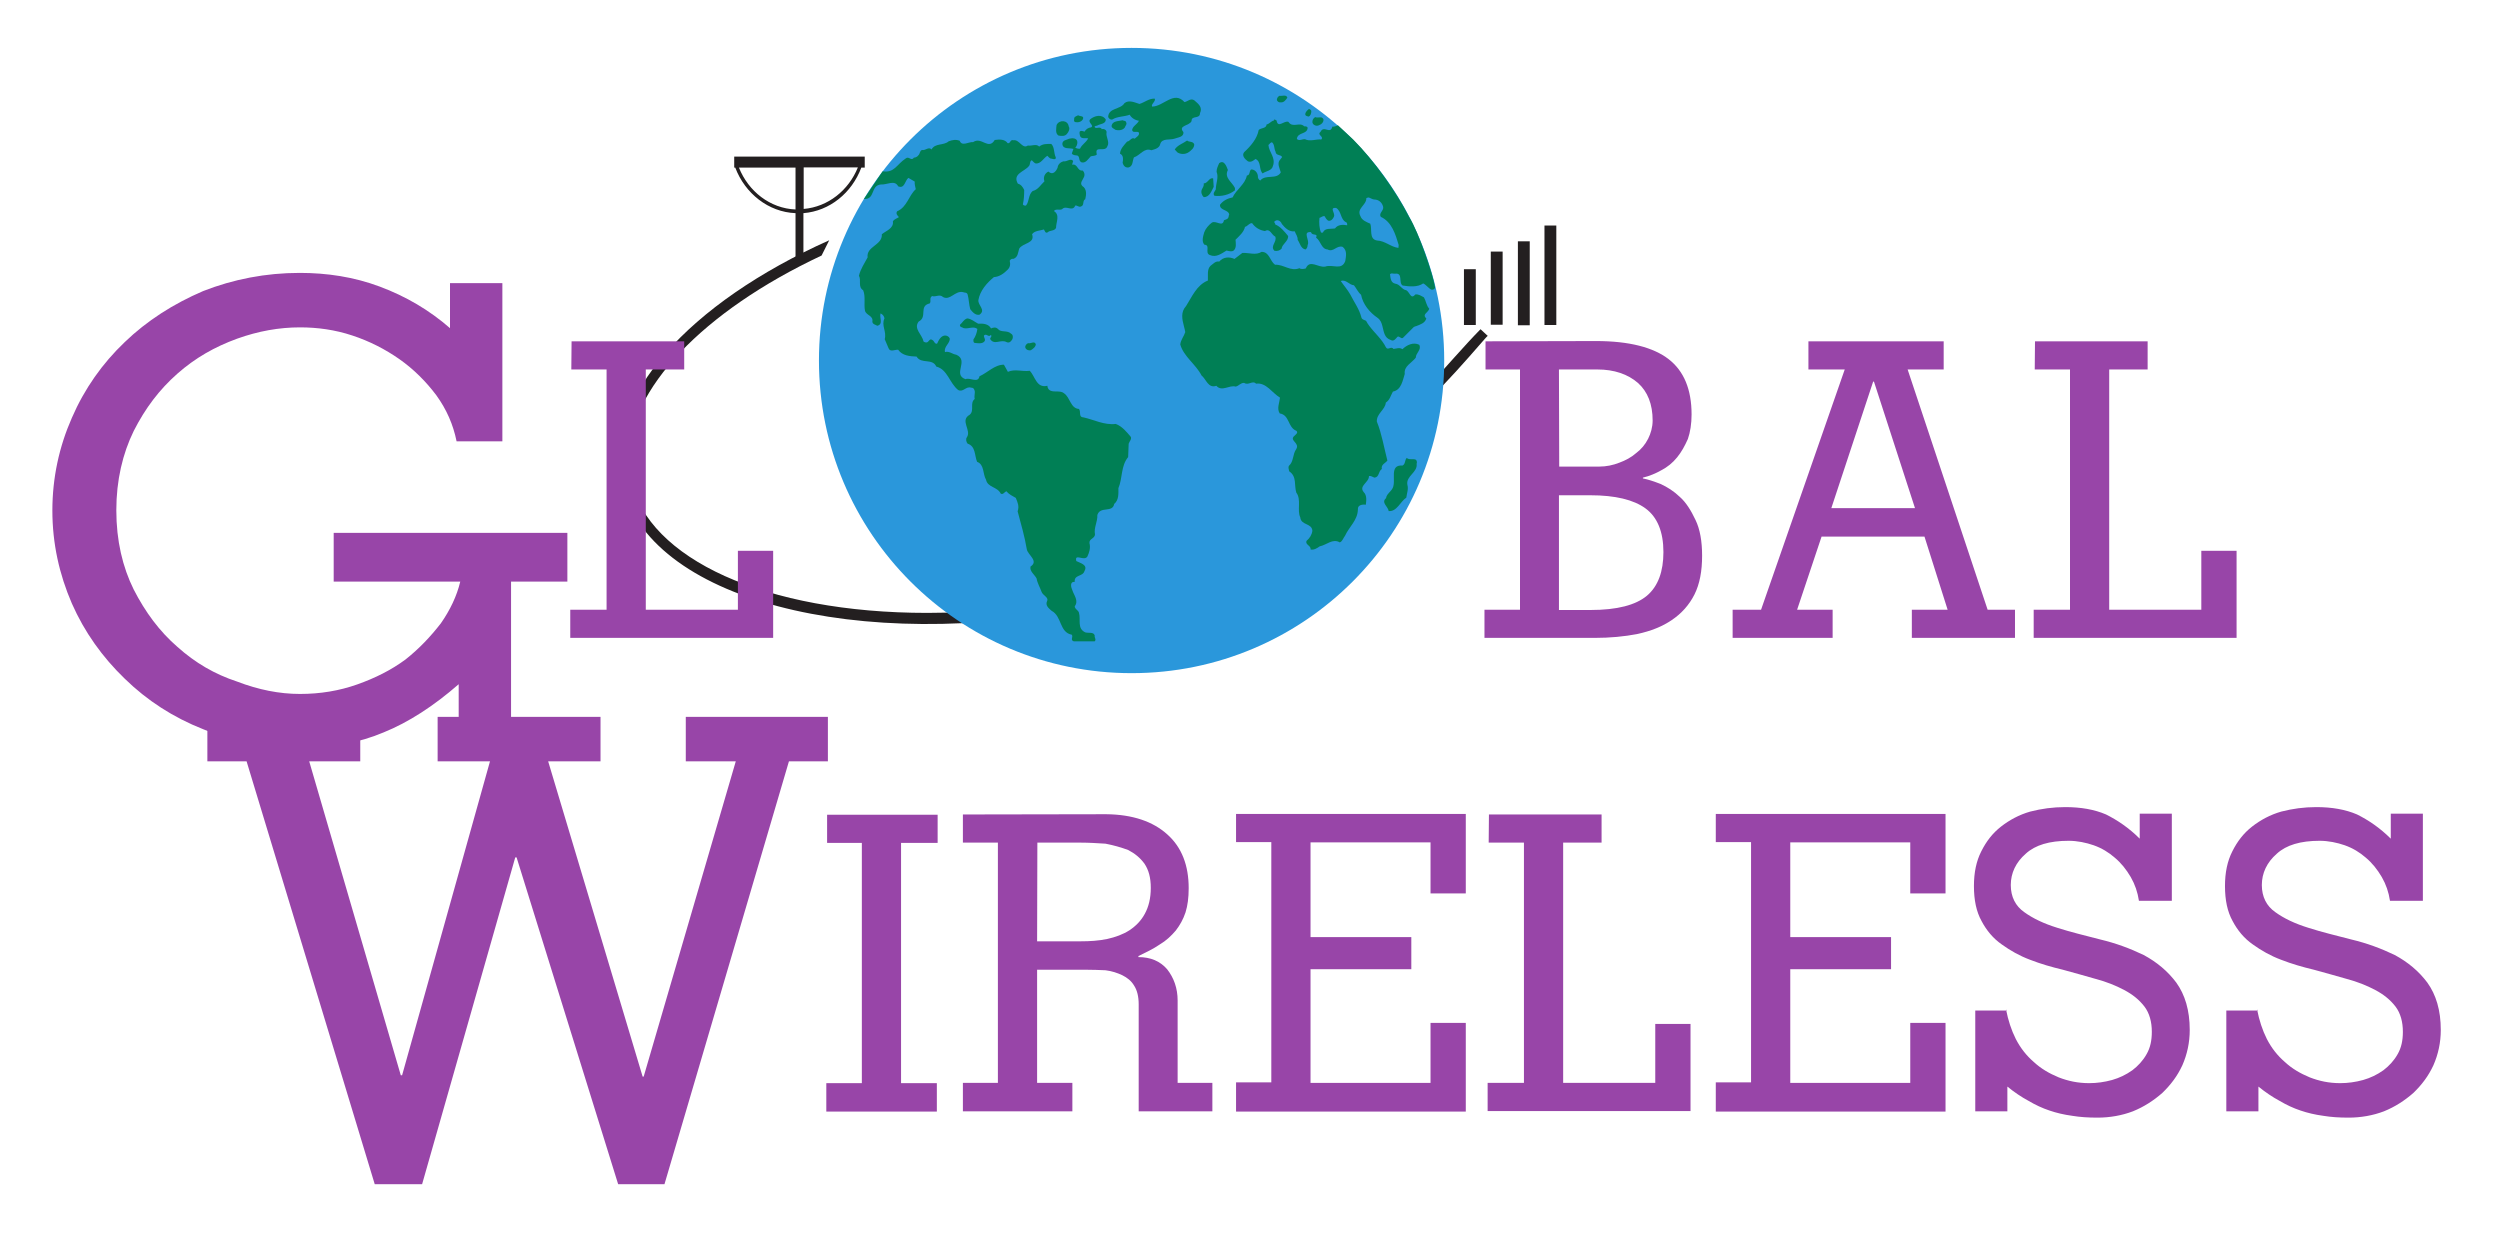
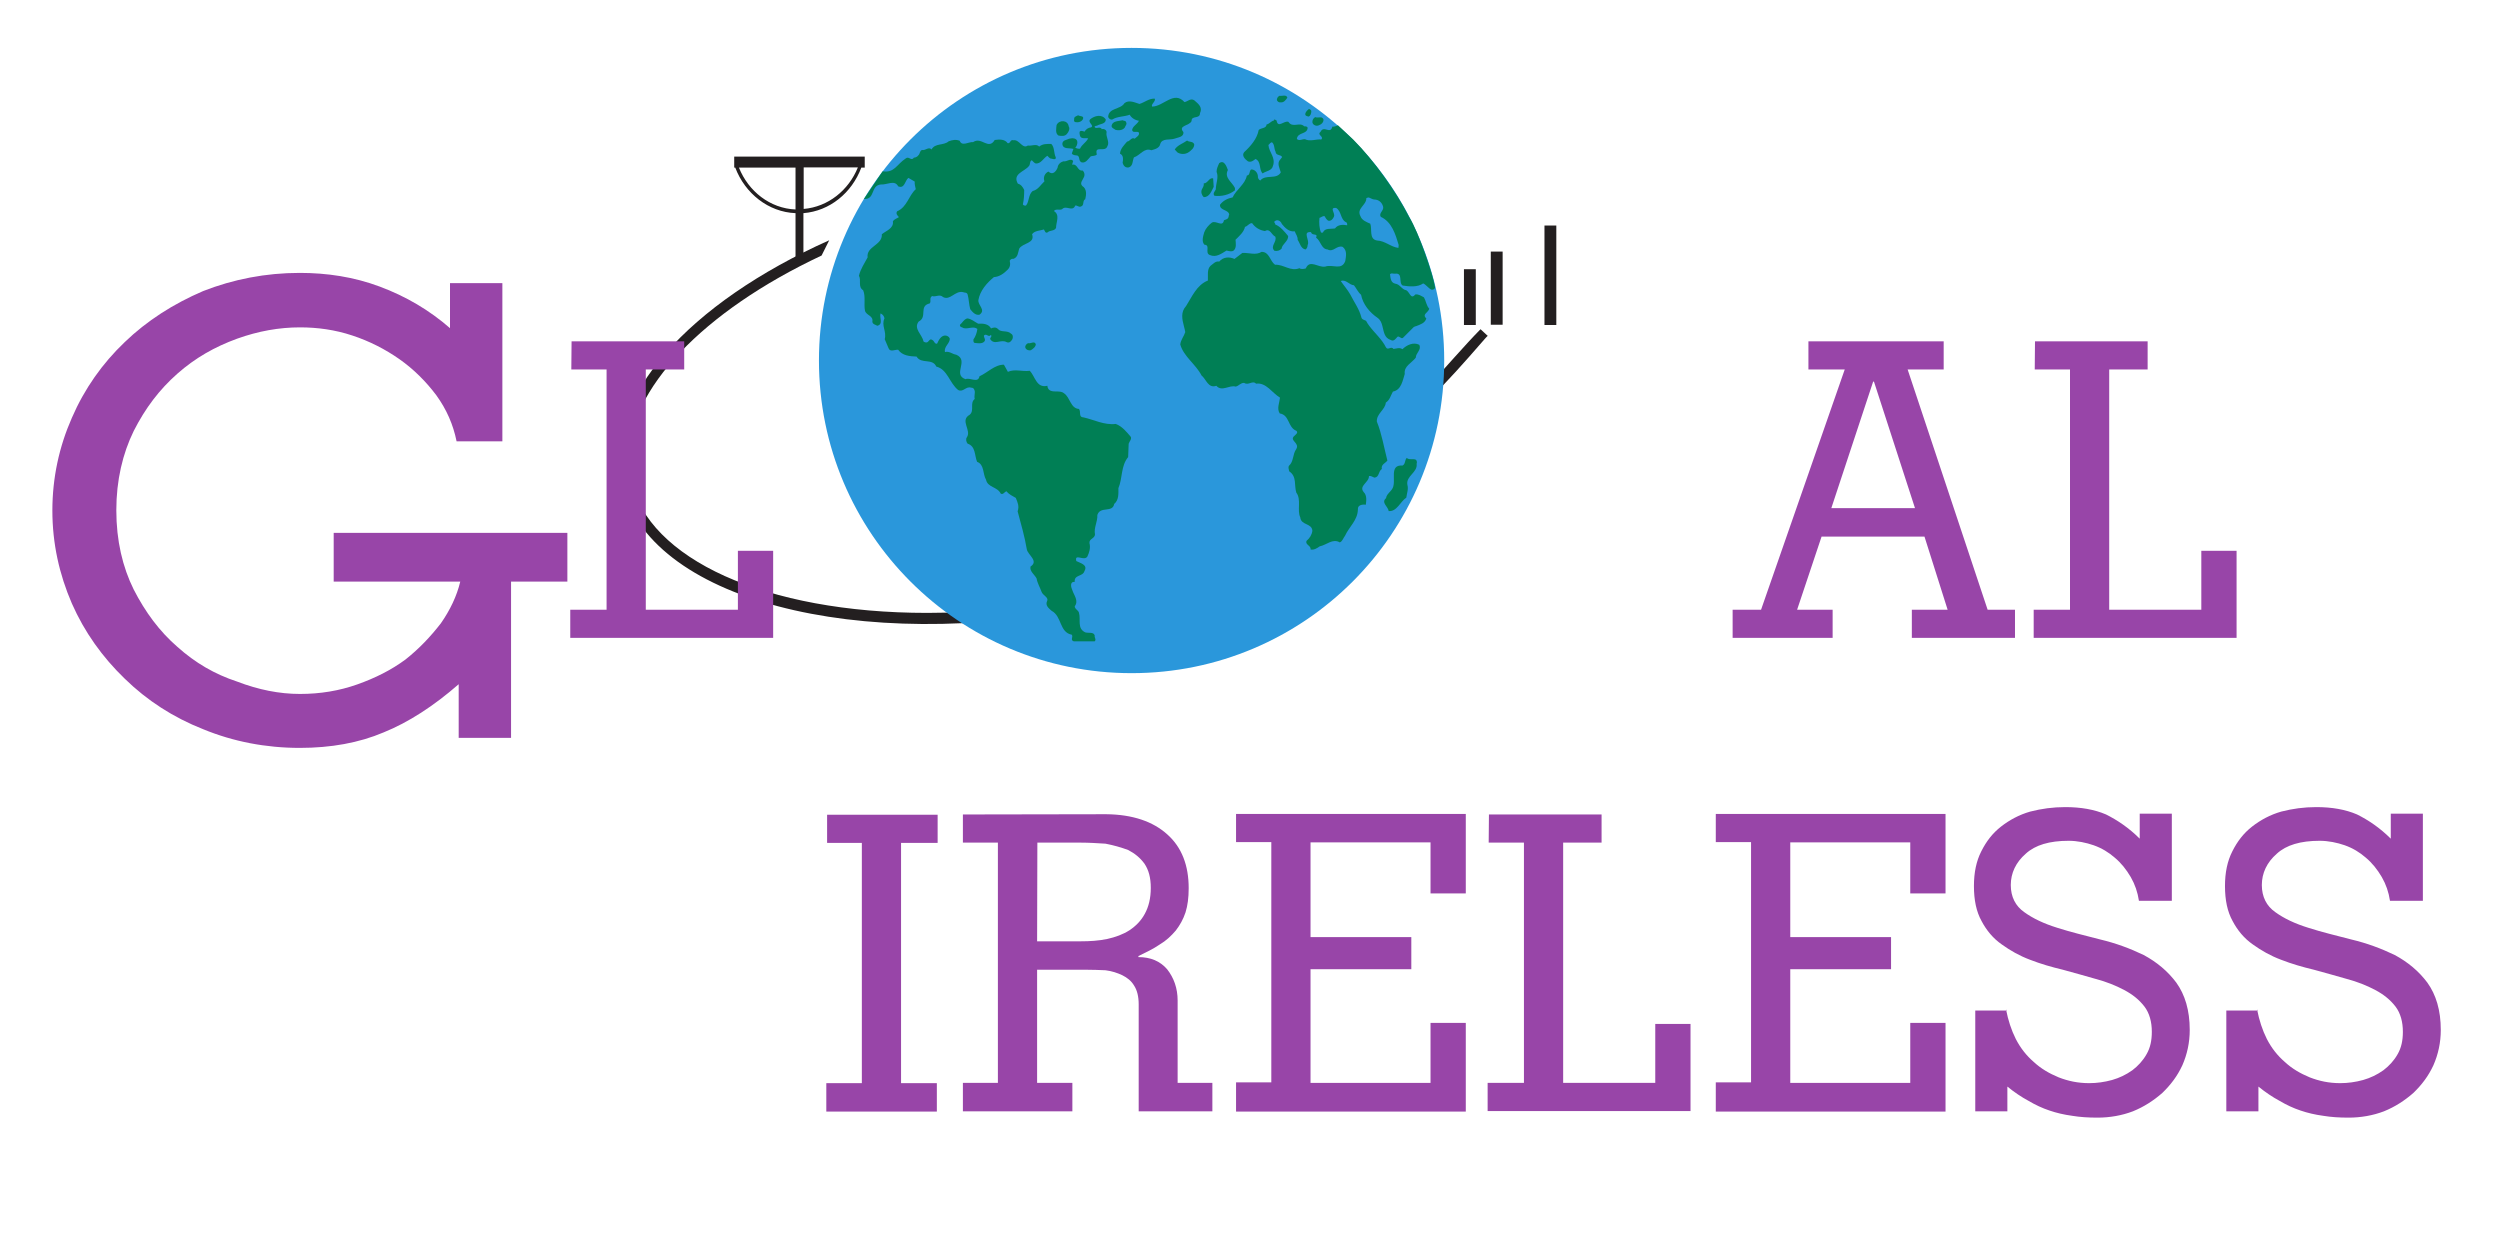
<svg xmlns="http://www.w3.org/2000/svg" xmlns:xlink="http://www.w3.org/1999/xlink" version="1.1" viewBox="0 0 9500 4700">
  <g fill="#231f20">
    <path d="m2790 595v42h4c37 98 126 169 229 173v180h30v-180c100-8 184-77 220-173h13v-42zm264 41h206c-35 87-113 150-206 158zm-246 1h215v159c-97-4-179-69-215-159z" />
    <path d="m5653 1276-27-25c-244 248-659 846-1488 1014-213 43-421 64-614 64-616 0-1061-205-1127-505-6-26-9-53-9-79 0-264 281-561 734-774l29-58c-532 238-861 597-789 922 97 441 895 652 1782 472 849-173 1498-1033 1510-1031z" />
    <path d="m5563 1023h45v212h-45z" />
    <path d="m5665 956h45v278h-45z" />
-     <path d="m5768 917h45v319h-45z" />
    <path d="m5869 857h45v378h-45z" />
  </g>
  <circle cx="4300" cy="1370" r="1188" fill="#2a97db" />
  <g fill="#007f55">
    <path d="m3703 1484c-1-6-4-11-13-11-20-6-30 19-49 9-33-26-40-78-83-89-15-33-57-8-75-38-25-1-54-3-70-26-13-1-31 11-37-7l-14-33c8-30-14-52-1-79-1-8-7-16-15-19-5 17 12 40-12 47-7-4-19-6-19-16 4-23-23-23-28-41-5-25 3-54-7-78-21-13-6-38-16-55 6-26 21-47 33-70-6-42 57-46 54-88 16-13 46-22 42-49 6-9 16-11 23-16-5-5-13-13-7-22 38-16 44-60 71-84-2-9-5-19-4-29l-24-14c-13 9-14 43-39 32-13-26-43-5-65-7-41 3-21 58-65 55l71-105c45 7 53-26 88-49 12-10 21 12 31-3 10 0 20-9 22-18 2-5 4-10 9-11 13 3 25-14 36-2 13-25 46-14 65-31 14-5 27-8 42-2 8 23 35 3 51 5 32-22 58 32 82-8 18-3 39-3 49 12 11 3 9-15 22-11 23-4 34 35 55 20 13 3 32-8 43 4 14-11 29-10 46-10 13 13 9 35 17 51 2 10-11 7-15 5-8 1-12-7-17-11-15 9-25 32-45 29-5-2-10-8-14-12-9 3-5 16-11 22-16 21-64 29-42 67 12 3 19 13 24 24 0 19-1 37-5 55 3 4 7 5 12 4 13-16 8-40 25-55 21-5 30-23 45-37-6-16 2-31 15-37 16 15 29 0 35-15 1-12 11-21 22-24 13 3 28-14 37-1l-4 14c22-5 19 25 40 22 8 7 9 19 4 27-4 10-16 21-5 32 18 11 15 34 11 50-12 6-2 24-17 28-8 3-13-5-21-4-10 26-35-3-50 14-9 5-24-3-31 7 24 15 8 42 8 64-6 13-23 8-32 17-9 5-11-7-14-11-15 5-35 4-45 18 12 36-35 32-49 55-5 15-4 33-23 39-6-2-11 3-13 7 3 13 2 24-8 34-15 15-32 27-52 28-27 22-53 52-59 87-3 20 30 38 4 56-16 3-27-11-35-21-5-18-5-38-10-56-3-9-12-6-18-9-30-6-48 33-75 19-14-13-27 1-42-4-12 8-2 19-9 28-43 10-7 51-42 69-21 27 14 50 18 75 4 4 9 5 14 4 8-4 10-16 20-9 8 4 8 16 18 14 6-13 14-30 30-31 8 0 15 4 18 11 2 19-23 30-18 52 16-5 28 8 43 10 50 22-16 75 35 93 16-8 48 17 53-11 31-14 59-45 93-44l15 27c27-12 54 0 83-4 21 21 25 67 67 57 1 11 6 16 13 19 15 6 38-2 51 10 23 16 24 57 56 59 9 10-3 31 17 32 41 9 78 30 123 25 24 9 41 30 57 49 4 9-5 17-8 26l-2 51c-28 33-21 81-37 118 0 21 2 45-16 60-6 35-53 7-64 42 1 27-14 48-9 74-1 16-23 16-21 33 5 18-1 36-8 51-12 19-50-14-42 17 15 8 45 14 31 38-6 22-40 13-37 41-20-1-14 21-9 32 6 19 25 40 9 61 1 12 13 14 16 24 8 27-8 60 24 75 12 4 32-3 36 12-2 8 7 15 0 22h-80c-14-5-1-16-7-25-48-9-37-70-77-91-10-9-25-20-17-37 7-14-16-21-21-35-6-17-16-33-19-51-8-15-27-27-23-45 32-21-9-43-14-65-8-48-22-97-35-145 7-19 0-34-7-51-12-7-26-13-35-25-9 2-12 14-22 9-13-27-50-23-56-53-13-22-6-58-34-68-10-24-5-59-36-69-5-6-8-17-3-24 19-27-28-64 11-86 19-16-1-44 19-60-3-10 2-23 0-32z" />
    <path d="m4841 458c-10 1-17 13-28 15-1 16-21 12-30 21-6 33-30 61-55 84-11 13 3 27 14 35 12 5 21-3 29-9 23 11 12 40 27 55 12-9 35-10 39-28 12-32-15-52-17-80 5-4 8-11 14-10 10 9 7 24 13 35 1 17 21 10 25 21l-7 9c-14 14-2 34 2 49-16 29-58 6-78 31-6-3-10-10-9-17-1-13-12-26-26-25-8 7-3 22-16 23-6 33-41 54-54 83-19 4-36 12-48 28-2 23 35 18 35 39l-1-1c0 3-1 6-2 10-3 8-11 8-17 11-5 28-30-1-46 9-12 9-24 23-29 37-4 14-11 35 1 47 24 1 0 31 20 39 25 11 45-6 64-17 8 2 21 6 28-1 10-10 7-27 6-40 13-13 32-29 36-49 10-2 16-15 27-14 12 17 29 27 49 30 19-12 25 15 39 21 8 20-21 36-3 54 11 2 20-1 27-8 2-18 26-28 25-48-14-17-29-36-49-44 1-5-8-9-1-13 10-8 23 1 26 11 12 15 28 31 49 28 4 11 12 20 11 32 9 13 12 34 30 37 5-3 8-10 8-17 10-18-22-52 13-49 3 16 28 2 19 21 19 13 19 43 44 45 22 12 34-17 57-10 18 14 13 35 10 54-14 37-48 11-76 21-27 5-59-29-74 7-7 2-18 4-24-1-34 14-60-15-93-13-20-15-21-49-51-49-22 14-47 3-73 4l-30 23c-19-9-43-8-58 10-14-3-23 9-33 16-14 13-9 38-10 56-43 17-61 63-83 97-21 23-15 50-8 77 2 8 4 15 5 22-5 16-17 29-19 47 13 46 59 75 81 118 17 13 25 50 56 39 22 24 48-4 74 3 12-3 19-15 32-14 16 11 32-11 45 3 38-6 62 36 91 53-2 19-13 42-1 60 38 6 30 53 63 66 8 7-1 13-6 18-24 19 20 27 6 51-15 21-9 47-28 64-4 7 0 14 1 21 30 20 18 53 27 81 20 26 2 67 15 94 3 31 44 21 46 51-2 15-10 28-22 38-7 15 18 18 15 33 13 3 25-5 35-12 26-5 49-31 76-15 10-3 14-18 20-25 16-35 48-59 49-100-2-18 19-20 30-18 2-14 5-36-8-48-20-24 21-37 20-61 8-2 14 4 21 6 19-2 14-24 28-33-4-17 14-22 21-32-13-50-21-101-40-148-2-30 32-45 34-72 16-11 18-26 27-42 32-6 37-42 45-67-4-30 26-41 42-62 0-18 23-30 13-49-23-11-47 1-64 17-10-8-23-2-34-1-9-13-21 8-29-7-14-29-42-53-63-81-5-6-8-12-12-19-6-3-17-5-18-14-8-31-28-58-42-86-10-18-26-36-36-51 19-8 32 15 50 16 9 11 15 26 27 36 7 36 32 67 63 88 11 8 15 19 18 31 6 22 7 45 32 53 11 7 19-5 25-12 8-5 13 9 21 4l41-41c3-2 6-3 10-4 15-6 33-11 38-29-18-16 9-23 11-37-11-12-12-29-20-43-10-5-20-13-33-11-17 21-21-9-34-16-18-3-24-23-42-25-18-4-18-22-20-36 6-6 13-1 19-2 32-4 12 34 29 45 25 4 57 7 78-8 10 4 20 18 30 23 6 3 19-2 14-13-5-39-61-205-97-262-51-100-134-215-213-295l-58-54c-3 2-16 7-21 5-8 32-32-7-45 20-15 12 14 17 3 29-20-2-43 9-62-1-11-1-22 8-31-1 3-27 39-16 41-42-1-6-8-6-13-6-18-18-44 8-60-17-17-6-40 26-45-5-4-3-7-4-10-4zm358 292c7 1 14 7 22 8 19 0 31 12 35 28 3 15-18 24-9 38 42 19 56 67 68 107l-1 11c-28-3-51-27-81-28-32-5-18-44-26-64-14-6-32-13-37-28-17-30 23-42 22-69 3-2 5-2 7-2zm-122 40c21 12 16 43 37 54 5 1 6 8 5 12-16-3-35-3-46 12-16 3-39-3-46 16h-7c-7-16-8-39-6-56 7-2 13-9 20-6 3 6 8 15 15 17 10 1 17-8 20-16 6-13-19-35 8-33z" />
    <path d="m4388 374c5 12-15 21-10 31 43 0 83-62 123-17 12-2 23-16 37-7 15 13 33 26 22 49 0 24-33 7-32 30-8 19-53 16-31 42 2 19-21 20-34 25-16 6-47-3-54 20-3 16-20 20-34 24-27-11-43 20-66 27-6 13-3 32-19 38-13 3-21-6-24-17 2-13 4-29-10-35 1-19 17-34 27-46 12-1 16-18 29-11 6-6 19-12 16-23-7-8-23 4-26-10 3-16 18-20 26-35-14-2-29-11-35-23-22 8-47 6-66 18-8 2-12-3-16-9 1-36 47-28 62-53 17-14 40-2 57 3 20-6 37-22 59-20z" />
    <path d="m3717 1230c18-1 39 0 49 18 9-4 19-6 27 3 11 13 35 3 49 17 8 4 8 14 5 21-5 8-11 16-22 11-22-12-46 13-62-11-2-6 9-11 2-16-9 11-16-8-26 2-1 9 10 17-1 25-9 7-24 4-35 3-5-3-4-8-4-13 8-11 13-25 15-40-15-12-33 1-52-3-5-4-16-3-14-13 10-8 13-19 27-24 16 1 28 13 42 20z" />
    <path d="m4202 454c0 18-22 16-34 24-4-1-6 2-9 3 4 13 21-4 28 10 6-3 18 2 18 11-4 18 13 37 3 54-9 25-50-6-40 31-5 6-16 5-23 7-10 10-19 27-35 23-13-6-5-21-16-26-8-1-18-1-21-8l6-17c-15-5-40 3-42-19 0-15 17-15 26-20 12-3 30-3 31 13 0 8-2 15-8 21 5 3 11 5 18 4 8-17 22-22 31-39-8-3-27 4-31-10-1-5-3-11-1-16 6-6 13 0 19 0 4-9 14-15 24-16 14-7-15-19-3-31 16-13 44-21 59 1z" />
    <path d="m5383 1761c6 34-41 47-35 81 5 17-2 32-4 49-23 15-36 54-67 51-2-17-30-32-10-49 2-16 18-24 25-38 15-29-15-90 38-86 12-7 7-21 16-29 11 13 41-7 38 21z" />
    <path d="m4666 646c-15 29 15 45 26 67 2 3 0 7 1 10-22 18-52 24-78 21-8-9 2-17 5-24 0-23 12-46 3-67 0-12 5-22 10-33 19-14 28 13 33 26z" />
    <path d="m4538 548c1 14-12 24-22 31-12 8-30 8-42 0l-10-11c11-17 32-23 47-34 8 7 22 2 27 14z" />
    <path d="m4279 464c5 8-3 14-5 21-8 10-23 12-36 8-5-5-13-5-14-14 3-21 27-18 42-22 4 3 12 1 13 7z" />
    <path d="m4612 710c-8 15-16 40-38 39-8-8-11-19-7-29 3-7 9-13 7-23 16 0 21-24 36-19z" />
    <path d="m4061 480c6 9 0 21-6 28-8 11-22 9-33 7-13-9-8-27-7-40 10-21 43-19 46 5z" />
    <path d="m4892 371c-6 9-13 19-25 18-7 1-12-3-14-7-3-7 3-15 9-18 10 2 26-6 30 7z" />
    <path d="m3936 1308c0 10-11 18-19 23-8 2-19-2-21-11-1-7 5-14 11-16 10 3 24-10 29 4z" />
    <path d="m4115 453c-6 11-19 13-29 11-8-3-3-11-4-16 3-6 10-7 15-10 6 5 24 1 18 15z" />
    <path d="m5029 453c2 11-8 20-17 23-10 5-24-1-25-12 0-8 4-16 11-19 11 5 25-5 31 8z" />
    <path d="m4983 425c-1 7-3 16-11 18-5-2-11-2-12-8 0-10 9-17 14-21 5 1 10 5 9 11z" />
  </g>
  <g fill="#9845a8">
    <path d="m1734 1677h175v-601h-199v171c-79-69-168-121-267-158s-201-52-304-52c-129 0-252 24-367 69-114 49-214 113-298 194-85 81-153 177-201 288-48 109-74 227-74 352s26 242 74 353c48 109 116 204 201 286 85 83 184 147 298 192 114 47 238 71 367 71 118 0 225-19 319-59 94-38 190-100 285-183v204h199v-594h214v-185h-888v185h481c-13 55-39 109-74 159-39 50-81 95-134 137-54 40-116 71-184 95s-140 36-217 36c-79 0-158-16-239-47-85-28-159-71-227-132-68-59-122-132-166-218-42-85-66-185-66-301 0-114 24-215 66-301 44-87 98-158 166-218s142-102 227-133c81-29 160-43 239-43 66 0 133 9 199 31 64 21 125 52 179 90s101 85 140 137c39 54 64 111 77 175z" />
    <path id="l" d="m2171 1404h134v913h-138v107h771v-331h-134v224h-350v-913h146v-107h-428z" />
-     <path d="m5645 1297v107h131v913h-135v107h419c57 0 113-5 163-15 50-11 94-28 130-53 36-24 66-57 86-97s29-89 29-147c0-55-8-101-25-136-17-36-36-67-60-88-23-22-47-37-73-49-26-10-47-17-67-21v-3c25-6 49-16 70-28 23-12 43-28 60-49s29-43 41-70c9-26 14-58 14-93 0-95-29-165-87-210s-150-69-276-69zm279 107h146c64 0 116 18 154 51 37 33 56 81 56 143 0 25-7 49-17 69-11 22-27 41-46 55-18 16-41 28-63 36-25 10-51 15-76 15h-153zm0 478h119c95 0 165 17 210 50s68 89 68 166c0 73-20 130-63 166-42 35-112 54-214 54h-120z" />
    <path d="m6872 1297v107h138l-318 913h-108v107h380v-107h-135l93-278h391l88 278h-136v107h392v-107h-104l-304-913h137v-107zm246 153h3l156 481h-318z" />
    <use x="5561" xlink:href="#l" />
-     <path d="m788 2724v169h149l487 1607h180l354-1242h5l386 1242h176l473-1607h148v-169h-540v169h190l-350 1198h-4l-359-1198h199v-169h-619v169h199l-334 1193h-5l-348-1193h194v-169z" />
    <path d="m3140 4224h420v-108h-136v-913h139v-107h-420v107h132v913h-135z" />
    <path d="m3659 3095v107h133v913h-133v108h416v-108h-134v-430h186c25 0 50 1 74 2 24 3 45 10 64 19 18 9 34 21 45 40 11 17 17 41 17 70v407h280v-108h-132v-313c0-46-14-86-40-119-27-31-63-46-109-46v-4c29-14 58-28 81-44 24-14 44-33 61-53 16-21 28-42 37-69 8-26 12-55 12-92 0-86-26-155-81-204-54-49-131-76-233-77zm283 107h166c29 0 61 2 93 4 31 6 59 14 86 24 25 13 45 29 62 52 16 24 24 53 24 92s-8 72-23 99c-14 26-34 46-58 62-25 16-53 26-84 33-33 7-67 9-101 9h-166z" />
    <path id="e" d="m4697 4224h873v-337h-134v228h-456v-432h383v-122h-383v-360h456v194h134v-302h-873v107h134v913h-134z" />
    <use x="3486" y="1798" xlink:href="#l" />
    <use x="1823" xlink:href="#e" />
    <path id="s" d="m7626 3840h-120v383h122v-94c27 22 54 40 80 54 27 16 53 28 80 37 26 9 56 16 86 20 30 5 61 7 97 7 46 0 92-8 134-24 42-17 79-41 112-70 32-31 57-64 76-105 18-41 28-86 28-134 0-75-18-134-51-180-33-44-74-78-124-105-52-25-106-45-165-59-58-15-112-28-162-44-52-16-94-36-127-60-33-23-51-58-51-103s19-86 57-119c36-33 90-49 163-49 33 0 66 7 95 17 31 11 57 27 80 47 24 20 44 45 61 74 16 28 26 57 31 90h125v-331h-122v95c-42-42-86-71-128-92-44-19-96-28-155-28-47 0-90 6-133 17-42 12-79 32-111 57s-56 56-75 94c-19 37-28 81-28 132 0 53 9 97 29 133 19 36 44 66 77 89 32 23 67 43 107 58 41 16 83 28 125 38 42 11 85 24 125 35 41 11 76 25 108 42s57 37 77 63c19 25 28 58 28 96 0 33-6 61-20 85-14 25-33 45-54 61-24 17-49 29-77 37-29 8-58 12-87 12-43 0-80-8-116-22-36-15-67-33-94-58-28-24-51-53-69-88-17-34-29-71-37-112z" />
    <use x="954" xlink:href="#s" />
  </g>
</svg>